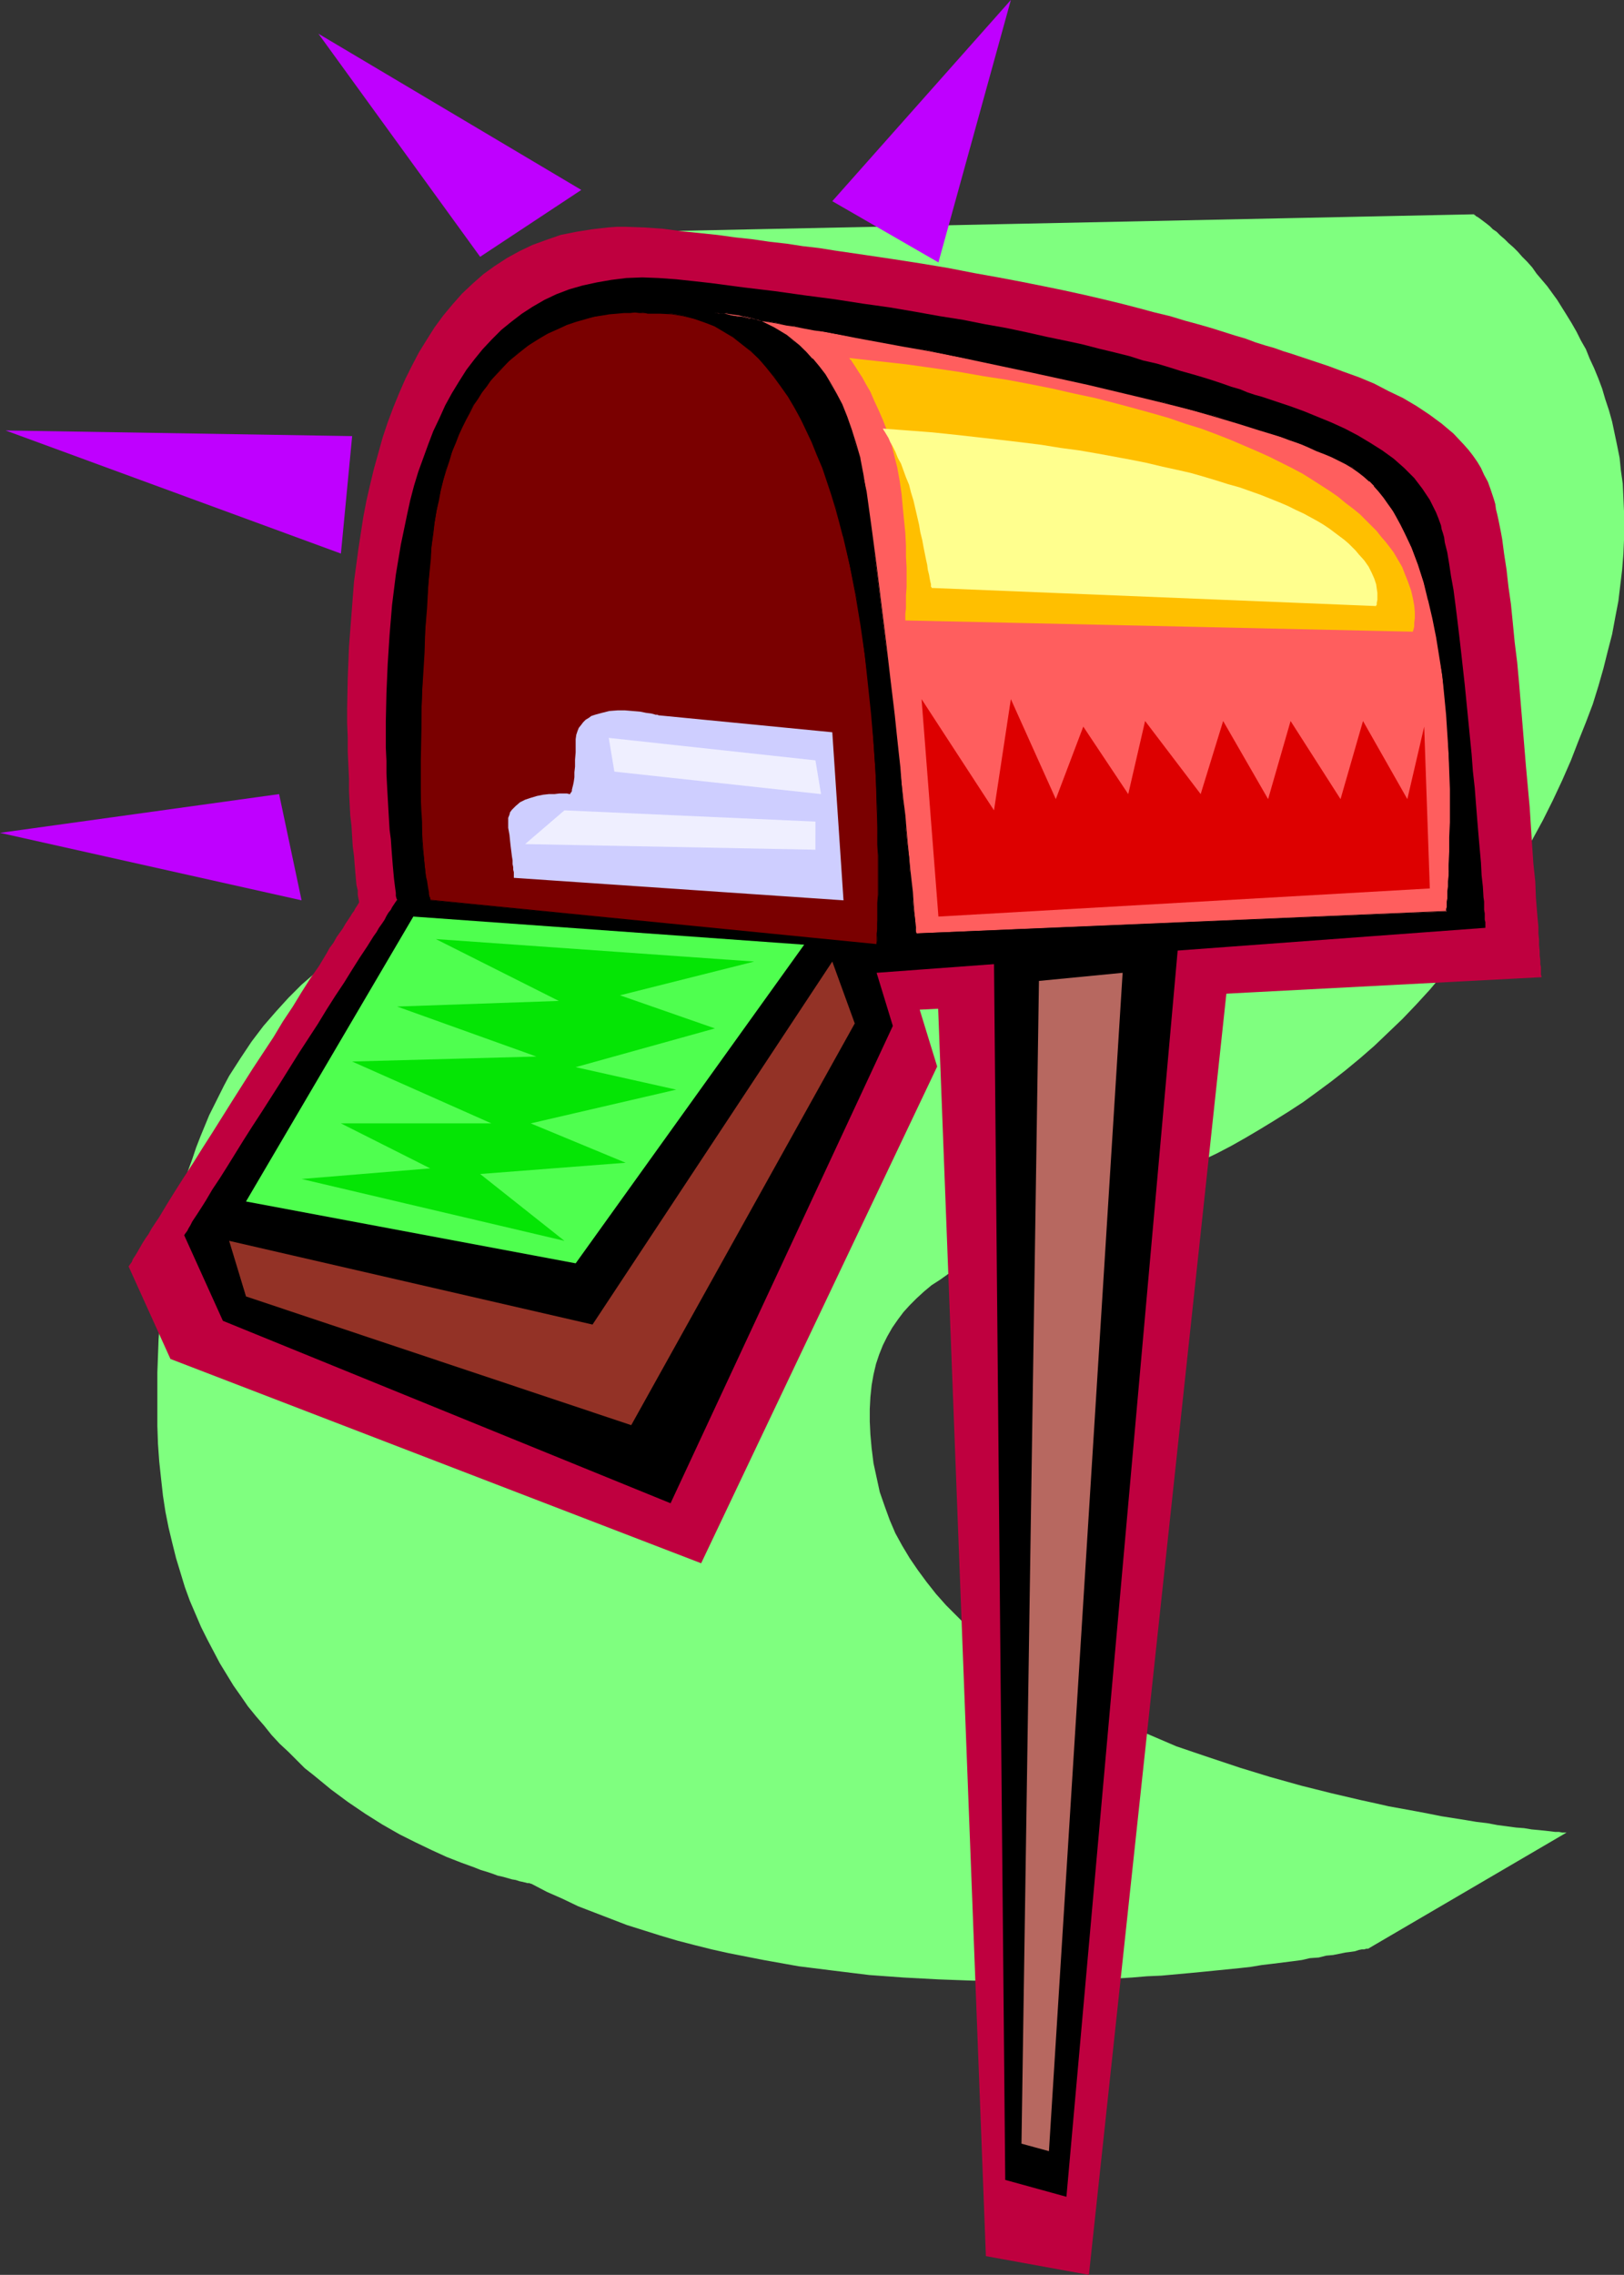
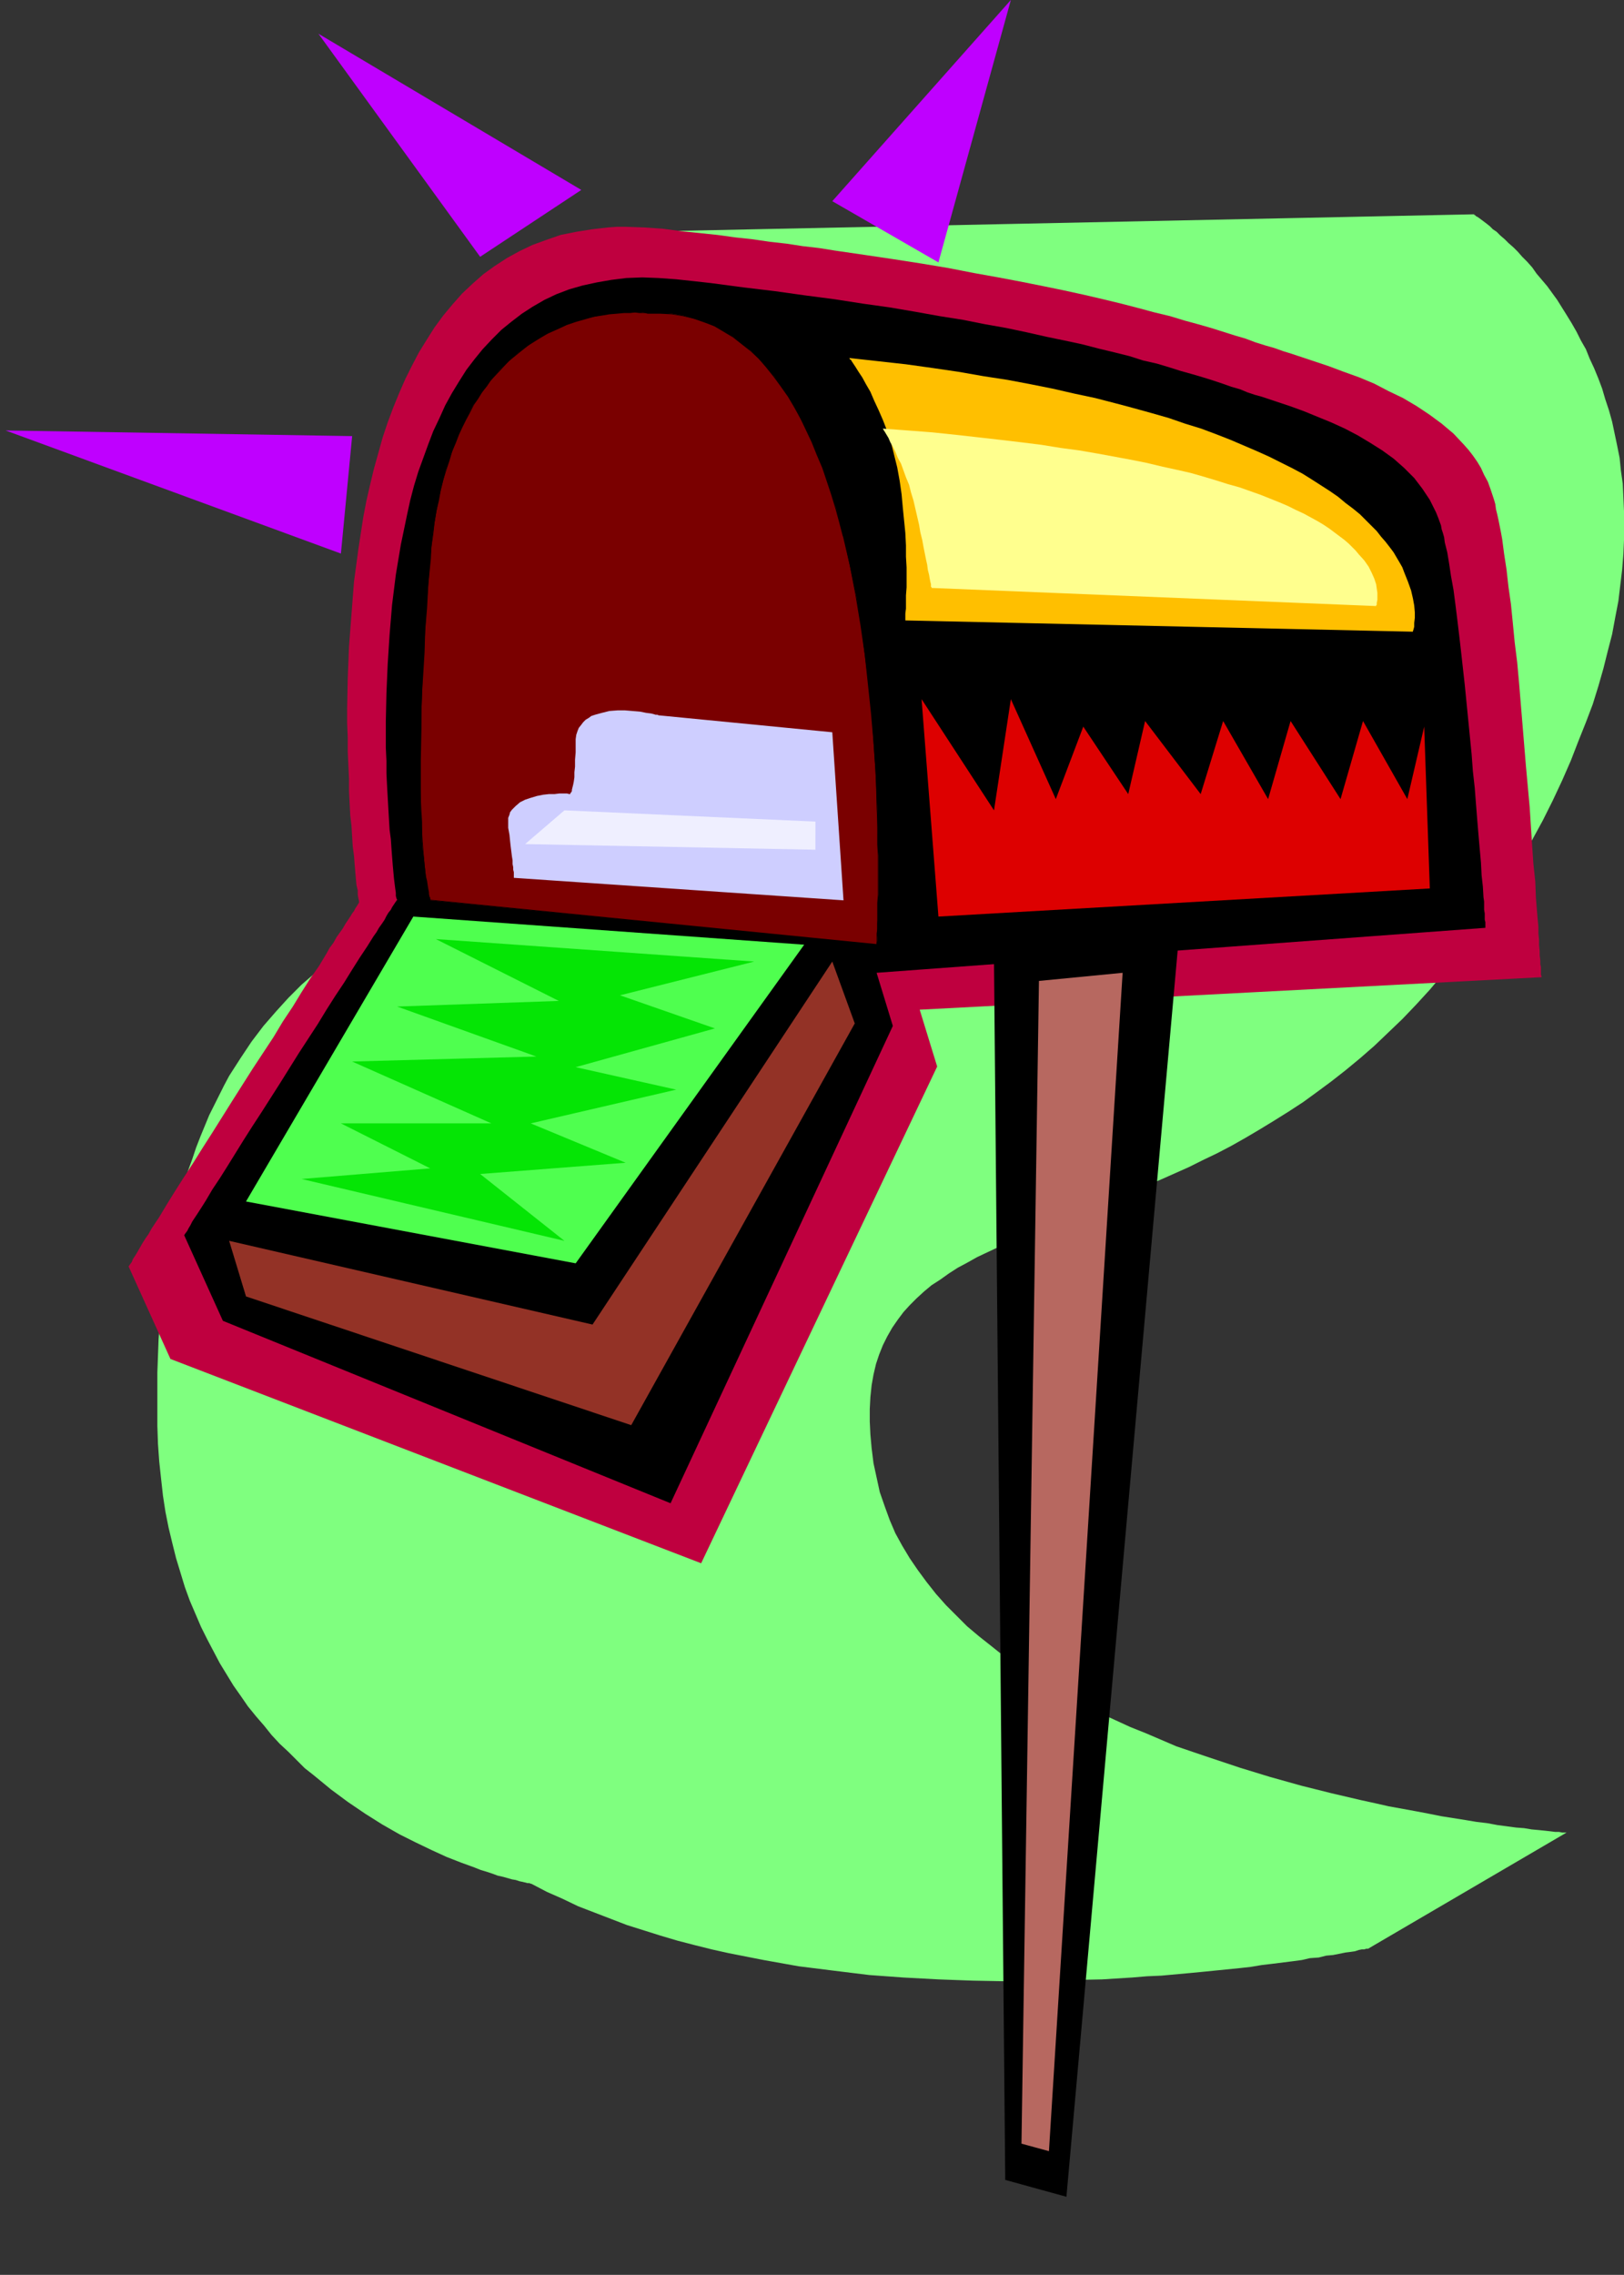
<svg xmlns="http://www.w3.org/2000/svg" xmlns:ns1="http://sodipodi.sourceforge.net/DTD/sodipodi-0.dtd" xmlns:ns2="http://www.inkscape.org/namespaces/inkscape" version="1.0" width="111.198mm" height="155.668mm" id="svg23" ns1:docname="Mailbox 11.wmf">
  <rect width="100%" height="100%" fill="#333333" stroke="none" />
  <ns1:namedview id="namedview23" pagecolor="#ffffff" bordercolor="#000000" borderopacity="0.25" ns2:showpageshadow="2" ns2:pageopacity="0.0" ns2:pagecheckerboard="0" ns2:deskcolor="#d1d1d1" ns2:document-units="mm" />
  <defs id="defs1">
    <pattern id="WMFhbasepattern" patternUnits="userSpaceOnUse" width="6" height="6" x="0" y="0" />
  </defs>
  <path style="fill:#7fff7f;fill-opacity:1;fill-rule:evenodd;stroke:none" d="m 137.506,487.197 v 0 h -0.162 l -0.323,-0.162 h -0.485 l -0.646,-0.162 -0.646,-0.162 -0.808,-0.162 -0.969,-0.323 -0.969,-0.162 -1.131,-0.323 -1.131,-0.323 -1.454,-0.323 -1.293,-0.485 -1.454,-0.485 -1.616,-0.485 -1.616,-0.646 -1.777,-0.646 -1.777,-0.646 -3.716,-1.454 -3.878,-1.778 -4.04,-1.939 -4.201,-2.101 -4.524,-2.585 -4.363,-2.747 -4.524,-3.07 -4.363,-3.232 -4.524,-3.717 -2.262,-1.778 -2.101,-2.101 -2.101,-2.101 -2.262,-2.101 -2.101,-2.262 -1.939,-2.424 -2.101,-2.424 -2.101,-2.585 -1.777,-2.585 -1.939,-2.747 -1.777,-2.909 -1.777,-2.909 -1.616,-3.07 -1.616,-3.07 -1.616,-3.232 -1.454,-3.393 -1.454,-3.393 -1.293,-3.555 -1.131,-3.717 -1.131,-3.717 -0.969,-3.878 -0.969,-4.04 -0.808,-4.04 -0.646,-4.201 -0.485,-4.363 -0.485,-4.525 -0.323,-4.525 -0.162,-4.686 v -4.686 -4.686 -4.363 l 0.162,-4.363 0.162,-4.363 0.323,-4.201 0.323,-4.04 0.485,-3.878 0.485,-3.878 0.485,-3.717 0.646,-3.717 0.646,-3.555 0.808,-3.555 0.808,-3.393 0.808,-3.232 0.808,-3.232 0.969,-3.07 1.131,-3.07 0.969,-2.909 1.131,-2.909 1.131,-2.747 1.131,-2.747 1.293,-2.585 1.293,-2.585 1.293,-2.585 1.293,-2.424 2.908,-4.525 2.908,-4.363 3.07,-4.04 3.232,-3.717 3.232,-3.555 3.393,-3.393 3.555,-3.07 3.393,-2.909 3.716,-2.747 3.555,-2.585 3.555,-2.424 3.716,-2.262 3.716,-1.939 3.555,-1.939 3.716,-1.939 3.555,-1.616 3.555,-1.616 3.393,-1.616 3.393,-1.454 3.393,-1.616 3.07,-1.616 3.07,-1.778 2.908,-1.778 2.747,-2.101 2.747,-1.939 2.585,-2.262 2.424,-2.262 2.262,-2.424 2.262,-2.424 1.939,-2.747 1.939,-2.585 1.939,-2.909 1.616,-2.747 1.616,-3.07 1.454,-3.07 1.293,-3.07 1.293,-3.232 1.131,-3.393 0.969,-3.393 0.808,-3.393 0.808,-3.717 0.646,-3.555 0.485,-3.717 0.323,-3.717 0.323,-3.878 0.162,-3.878 0.162,-4.04 -0.162,-4.04 v -4.201 l -0.323,-4.04 -0.485,-4.363 -0.485,-4.201 -0.485,-4.04 -0.646,-3.878 -0.646,-3.878 -0.646,-3.717 -0.808,-3.555 -0.808,-3.393 -0.808,-3.232 -0.808,-3.232 -0.969,-3.07 -0.808,-2.909 -0.969,-2.747 -0.969,-2.747 -0.808,-2.424 -0.969,-2.424 -0.969,-2.262 -0.808,-2.101 -0.808,-1.939 -0.969,-1.939 -0.808,-1.616 -0.808,-1.616 -0.646,-1.454 -0.646,-1.293 -0.646,-1.131 -0.646,-1.131 -0.646,-0.808 -0.323,-0.808 -0.485,-0.646 -0.323,-0.485 -0.162,-0.323 -0.162,-0.323 v 0 l 233.162,-4.848 v 0.162 h 0.162 l 0.323,0.323 0.323,0.162 0.485,0.323 0.646,0.485 0.646,0.485 0.646,0.485 0.808,0.646 0.808,0.808 0.969,0.646 0.969,0.97 1.131,0.97 0.969,0.97 1.293,1.131 1.131,1.131 1.131,1.293 1.293,1.293 1.293,1.454 1.131,1.616 2.747,3.232 2.585,3.555 2.424,3.878 1.293,2.101 1.293,2.262 1.131,2.262 1.293,2.262 0.969,2.424 1.131,2.424 1.131,2.747 0.969,2.585 0.808,2.747 0.969,2.909 0.808,2.909 0.646,3.07 0.646,3.07 0.646,3.232 0.323,3.232 0.485,3.393 0.162,3.555 0.162,3.555 v 3.555 3.878 l -0.162,3.717 -0.323,4.04 -0.485,4.04 -0.485,4.04 -0.808,4.201 -0.808,4.363 -1.131,4.363 -1.131,4.525 -1.293,4.525 -1.454,4.686 -1.777,4.686 -1.939,4.848 -1.939,5.009 -2.262,5.171 -2.424,5.171 -2.585,5.171 -2.908,5.332 -2.908,5.494 -3.232,5.333 -3.232,5.171 -3.393,4.848 -3.232,4.686 -3.393,4.525 -3.555,4.363 -3.393,4.04 -3.555,3.878 -3.555,3.717 -3.716,3.555 -3.555,3.393 -3.716,3.232 -3.716,3.07 -3.716,2.909 -3.716,2.747 -3.555,2.585 -3.716,2.424 -3.878,2.424 -3.716,2.262 -3.555,2.101 -3.716,2.101 -3.716,1.939 -3.716,1.778 -3.555,1.778 -7.271,3.232 -7.11,3.07 -6.786,2.747 -6.786,2.747 -6.463,2.585 -6.14,2.424 -5.979,2.585 -5.494,2.585 -2.747,1.293 -2.585,1.454 -2.424,1.293 -2.262,1.454 -2.262,1.616 -2.262,1.454 -1.939,1.616 -1.939,1.778 -1.777,1.778 -1.616,1.778 -1.454,1.939 -1.454,2.101 -1.293,2.262 -1.131,2.262 -0.969,2.424 -0.808,2.424 -0.646,2.747 -0.485,2.747 -0.323,3.07 -0.162,3.07 v 3.232 l 0.162,3.393 0.323,3.555 0.485,3.878 0.808,3.717 0.808,3.717 1.293,3.717 1.293,3.555 1.454,3.393 1.777,3.232 1.939,3.232 2.101,3.07 2.262,3.07 2.424,3.07 2.585,2.909 2.747,2.747 2.747,2.747 3.07,2.585 3.07,2.424 3.232,2.585 3.232,2.262 3.555,2.262 3.393,2.262 3.716,2.101 3.555,2.101 3.716,1.939 3.878,1.939 3.878,1.778 3.878,1.778 4.04,1.616 7.918,3.393 8.079,2.747 8.241,2.747 7.918,2.424 8.079,2.262 7.756,1.939 7.594,1.778 3.716,0.808 3.555,0.808 3.555,0.646 3.555,0.646 3.393,0.646 3.232,0.646 3.07,0.485 3.07,0.485 2.908,0.485 2.747,0.323 2.585,0.485 2.424,0.323 2.424,0.323 2.101,0.162 1.939,0.323 1.777,0.162 1.616,0.162 1.454,0.162 1.293,0.162 h 0.969 l 0.808,0.162 h 0.646 0.323 0.162 l -51.383,30.056 h -0.162 -0.323 l -0.485,0.162 h -0.646 l -0.808,0.162 -0.969,0.323 -1.131,0.162 -1.293,0.162 -1.616,0.323 -1.616,0.323 -1.777,0.162 -1.939,0.485 -2.262,0.162 -2.101,0.485 -2.424,0.323 -2.585,0.323 -2.585,0.323 -2.747,0.323 -2.908,0.485 -2.908,0.323 -3.232,0.323 -3.232,0.323 -3.232,0.323 -3.393,0.323 -3.555,0.323 -3.555,0.323 -3.716,0.162 -3.878,0.323 -7.756,0.485 -8.079,0.162 -8.241,0.323 h -8.564 l -8.564,-0.162 -8.887,-0.323 -9.049,-0.485 -8.887,-0.646 -9.21,-1.131 -9.049,-1.131 -9.049,-1.616 -9.049,-1.778 -4.363,-0.97 -4.524,-1.131 -4.363,-1.131 -4.363,-1.293 -8.725,-2.747 -4.201,-1.616 -4.201,-1.616 -4.201,-1.616 -4.04,-1.939 -4.04,-1.778 z" id="path1" />
-   <path style="fill:#bf003f;fill-opacity:1;fill-rule:evenodd;stroke:none" d="m 241.565,228.975 13.573,354.531 26.661,4.848 39.103,-364.226 z" id="path2" />
  <path style="fill:#bf003f;fill-opacity:1;fill-rule:evenodd;stroke:none" d="m 92.909,233.499 v -0.162 -0.323 l -0.162,-0.646 -0.162,-0.97 v -1.131 l -0.323,-1.293 -0.162,-1.616 -0.162,-1.939 -0.162,-1.939 -0.162,-2.101 -0.323,-2.424 -0.162,-2.585 -0.162,-2.747 -0.323,-2.747 -0.162,-3.07 -0.162,-3.232 v -3.232 l -0.162,-3.393 -0.162,-3.555 v -3.717 l -0.162,-3.717 v -3.717 l 0.162,-7.918 0.323,-8.08 0.646,-8.403 0.646,-8.403 1.131,-8.403 0.646,-4.201 0.646,-4.201 0.808,-4.201 0.969,-4.201 0.969,-4.04 1.131,-4.04 1.131,-4.04 1.293,-3.878 1.454,-3.878 1.454,-3.555 1.616,-3.717 1.777,-3.555 1.777,-3.393 2.101,-3.393 1.939,-3.07 2.262,-3.07 2.424,-2.909 2.424,-2.747 2.747,-2.585 2.747,-2.424 2.908,-2.101 3.232,-2.101 3.232,-1.778 3.393,-1.616 3.555,-1.293 3.716,-1.293 4.04,-0.808 4.04,-0.646 4.201,-0.485 2.262,-0.162 h 2.262 l 4.686,0.162 2.424,0.162 2.424,0.162 4.847,0.646 4.686,0.485 4.686,0.485 4.686,0.646 4.524,0.485 4.363,0.646 4.363,0.485 4.201,0.646 4.201,0.485 4.04,0.646 7.756,1.131 7.594,1.131 7.271,1.131 6.786,1.131 6.625,1.293 6.302,1.131 5.979,1.131 5.655,1.131 5.494,1.131 5.171,1.131 4.847,1.131 4.686,1.131 4.363,1.131 4.201,1.131 4.04,0.97 3.716,1.131 3.555,0.97 3.393,0.97 3.07,0.97 3.07,0.97 2.747,0.808 2.585,0.97 2.585,0.808 1.131,0.323 1.131,0.323 2.262,0.808 2.101,0.646 1.939,0.646 3.878,1.293 3.878,1.293 3.878,1.454 4.04,1.454 3.878,1.616 3.716,1.939 3.716,1.778 3.555,2.101 3.393,2.262 3.07,2.262 3.07,2.585 2.585,2.747 1.293,1.454 1.131,1.454 1.131,1.616 0.969,1.616 0.808,1.778 0.969,1.778 0.646,1.778 0.646,1.939 0.323,0.97 0.323,1.131 0.162,1.293 0.323,1.293 0.323,1.454 0.323,1.616 0.323,1.616 0.323,1.778 0.485,3.717 0.646,4.201 0.485,4.363 0.646,4.525 0.485,4.848 0.485,5.009 0.646,5.171 0.485,5.332 1.777,21.492 0.485,5.333 0.485,5.332 0.323,5.009 0.323,5.009 0.323,4.686 0.485,4.525 0.162,4.201 0.323,4.04 0.162,1.778 0.162,1.778 v 1.616 l 0.162,1.616 v 1.454 l 0.162,1.454 v 1.131 l 0.162,1.293 v 0.97 l 0.162,0.808 v 0.808 0.646 0.485 l 0.162,0.485 v 0.162 l -160.935,8.403 4.524,14.705 -61.078,128.465 -137.344,-52.84 -10.826,-23.915 0.323,-0.485 0.485,-0.646 0.323,-0.808 0.646,-0.97 0.485,-0.808 0.646,-1.131 0.646,-1.131 0.808,-1.293 0.808,-1.131 0.808,-1.454 1.939,-2.909 1.939,-3.232 2.101,-3.393 2.262,-3.555 2.424,-3.717 2.424,-3.878 2.585,-4.04 5.171,-8.241 5.332,-8.403 5.332,-8.08 2.424,-4.04 2.585,-3.878 2.262,-3.717 2.262,-3.555 2.262,-3.232 1.939,-3.232 0.808,-1.454 0.969,-1.293 0.808,-1.454 0.808,-1.131 0.808,-1.131 0.646,-1.131 0.646,-0.97 0.646,-0.97 0.485,-0.808 0.485,-0.646 0.323,-0.646 0.323,-0.485 0.323,-0.485 0.162,-0.323 z" id="path3" />
  <path style="fill:#000000;fill-opacity:1;fill-rule:evenodd;stroke:none" d="m 102.766,232.853 v -0.162 l -0.162,-0.323 -0.162,-0.646 v -0.808 l -0.162,-1.131 -0.162,-1.293 -0.162,-1.293 -0.162,-1.778 -0.162,-1.778 -0.162,-2.101 -0.162,-2.101 -0.162,-2.424 -0.323,-2.424 -0.162,-2.747 -0.162,-2.747 -0.162,-2.909 -0.162,-2.909 -0.162,-3.232 v -3.232 l -0.162,-3.393 v -6.948 l 0.162,-7.272 0.323,-7.433 0.485,-7.595 0.646,-7.756 0.969,-7.756 1.293,-7.756 0.808,-3.878 0.808,-3.878 0.808,-3.717 0.969,-3.717 1.131,-3.717 1.293,-3.555 1.293,-3.555 1.293,-3.393 1.616,-3.393 1.454,-3.232 1.777,-3.232 1.777,-2.909 1.939,-3.07 2.101,-2.747 2.101,-2.585 2.424,-2.585 2.424,-2.424 2.585,-2.101 2.747,-2.101 2.747,-1.778 3.07,-1.778 3.07,-1.454 3.393,-1.293 3.393,-0.97 3.716,-0.808 3.716,-0.646 3.878,-0.485 4.201,-0.162 4.201,0.162 4.524,0.323 4.524,0.485 4.363,0.485 8.564,1.131 8.079,0.97 8.079,1.131 7.433,0.97 7.271,1.131 6.948,0.97 6.625,1.131 6.302,1.131 6.14,0.97 5.655,1.131 5.494,0.97 5.332,1.131 5.009,1.131 4.686,0.97 4.524,0.97 4.363,1.131 4.04,0.97 3.878,0.97 3.555,1.131 3.555,0.808 3.232,0.97 3.07,0.97 2.908,0.808 2.747,0.808 2.585,0.808 2.424,0.808 2.262,0.808 2.262,0.646 1.939,0.808 1.939,0.646 1.777,0.485 7.271,2.424 3.555,1.293 3.555,1.454 3.555,1.454 3.555,1.616 3.393,1.778 3.232,1.939 3.07,1.939 2.908,2.101 2.747,2.424 2.585,2.585 2.101,2.747 0.969,1.454 0.969,1.454 0.808,1.616 0.808,1.616 0.646,1.616 0.646,1.778 0.162,0.97 0.323,0.97 0.323,1.131 0.162,1.293 0.646,2.585 0.485,2.909 0.485,3.232 0.646,3.555 0.485,3.717 0.485,3.878 0.485,4.04 0.485,4.201 0.485,4.363 0.485,4.363 1.777,17.937 0.323,4.363 0.485,4.363 0.323,4.201 0.323,4.04 0.323,3.878 0.323,3.717 0.323,3.555 0.162,3.232 0.323,2.909 0.162,2.747 0.162,1.131 v 1.131 0.97 l 0.162,0.97 v 0.808 0.808 l 0.162,0.646 v 0.485 0.485 0.323 0.162 l -157.542,11.635 4.201,13.735 -57.523,123.456 -115.854,-47.185 -10.018,-22.138 0.323,-0.485 0.485,-0.646 0.323,-0.646 0.485,-0.808 0.485,-0.97 0.646,-0.97 0.646,-0.97 1.454,-2.262 0.808,-1.293 1.616,-2.747 1.939,-2.909 1.939,-3.07 2.101,-3.393 2.101,-3.393 2.262,-3.555 2.424,-3.717 4.847,-7.595 4.847,-7.756 4.847,-7.433 2.262,-3.717 2.262,-3.555 2.262,-3.393 2.101,-3.393 1.939,-3.07 1.939,-2.909 1.616,-2.585 0.808,-1.131 0.646,-1.131 0.808,-1.131 0.646,-0.97 0.485,-0.97 0.485,-0.808 0.646,-0.808 0.323,-0.646 0.323,-0.485 0.323,-0.485 0.323,-0.485 0.162,-0.162 v -0.162 z" id="path4" />
-   <path style="fill:#ff5e5e;fill-opacity:1;fill-rule:evenodd;stroke:none" d="m 185.011,80.957 h 0.485 0.485 0.485 0.646 0.969 l 0.969,0.162 1.131,0.162 1.293,0.162 1.131,0.323 1.454,0.323 1.454,0.485 1.616,0.646 1.454,0.646 1.616,0.808 1.616,0.97 1.777,1.131 1.616,1.293 1.616,1.293 1.777,1.616 1.616,1.778 1.616,1.939 1.616,2.101 1.454,2.424 1.454,2.585 1.454,2.909 1.293,3.07 1.293,3.393 0.969,3.555 1.131,3.878 0.808,4.201 0.485,2.101 0.323,2.262 1.293,9.372 1.293,9.695 2.424,19.553 1.131,9.695 1.131,9.372 0.485,4.686 0.485,4.525 0.485,4.363 0.485,4.363 0.323,4.201 0.485,3.878 0.323,3.878 0.323,3.555 0.485,3.393 0.162,3.232 0.323,2.909 0.323,2.747 0.162,2.424 0.162,2.101 0.323,1.939 0.162,1.454 v 1.293 0.485 l 0.162,0.485 v 0.323 0.162 0.162 l 137.344,-5.656 v -0.323 -0.323 l 0.162,-0.485 v -0.646 -0.808 -0.808 l 0.162,-0.97 v -0.97 -1.131 l 0.162,-1.293 v -1.454 l 0.162,-1.454 v -1.454 l 0.162,-3.393 v -3.717 l 0.162,-3.878 v -8.564 l -0.162,-4.686 -0.323,-4.686 -0.162,-4.848 -0.323,-5.009 -0.485,-5.009 -0.646,-5.009 -0.646,-5.009 -0.808,-5.009 -0.969,-4.848 -1.131,-4.848 -1.293,-4.686 -1.454,-4.525 -1.616,-4.201 -1.777,-4.04 -0.969,-1.939 -0.969,-1.778 -1.131,-1.778 -1.131,-1.778 -1.131,-1.616 -1.293,-1.616 -1.293,-1.454 -1.293,-1.293 -1.454,-1.293 -1.454,-1.131 -1.454,-1.131 -1.616,-0.808 -1.777,-0.97 -1.777,-0.808 -1.939,-0.97 -2.101,-0.808 -2.101,-0.97 -2.424,-0.808 -2.424,-0.97 -2.424,-0.808 -5.332,-1.778 -5.655,-1.778 -5.979,-1.778 -6.302,-1.616 -6.463,-1.778 -6.625,-1.616 -6.786,-1.616 -6.786,-1.616 -14.058,-3.07 -13.734,-2.909 -6.786,-1.293 -6.625,-1.454 -6.463,-1.131 -6.302,-1.131 -5.979,-1.131 -5.655,-0.97 -2.585,-0.485 -2.585,-0.485 -2.585,-0.485 -2.424,-0.485 -2.262,-0.323 -2.262,-0.485 -1.939,-0.323 -2.101,-0.323 -1.777,-0.323 -1.777,-0.162 -1.454,-0.323 -1.454,-0.162 -1.293,-0.323 -1.131,-0.162 -0.969,-0.162 -0.808,-0.162 h -0.485 l -0.485,-0.162 h -0.323 z" id="path5" />
-   <path style="fill:#000000;fill-opacity:1;fill-rule:evenodd;stroke:none" d="m 185.011,80.796 v 0.323 h 0.485 l 0.485,-0.162 0.485,0.162 h 0.646 0.969 l 0.969,0.162 1.131,0.162 1.293,0.162 h -0.162 l 1.293,0.323 v 0 l 1.454,0.323 v 0 l 1.454,0.485 1.454,0.646 1.616,0.646 1.616,0.808 1.616,0.97 1.616,0.97 1.777,1.293 1.616,1.454 v 0 l 1.777,1.616 1.616,1.616 h -0.162 l 1.616,2.101 1.616,2.101 1.616,2.262 1.454,2.747 1.293,2.747 1.293,3.07 1.293,3.393 1.131,3.555 0.969,3.878 v 0 l 0.808,4.201 0.485,2.101 0.323,2.262 1.293,9.372 1.454,9.695 2.424,19.553 0.969,9.695 1.131,9.372 0.485,4.686 0.485,4.525 0.485,4.363 0.485,4.363 0.485,4.201 0.323,3.878 0.485,3.878 0.323,3.555 0.323,3.393 0.323,3.232 0.162,2.909 0.323,2.747 0.323,2.424 0.162,2.101 0.162,1.939 0.162,1.454 v 1.293 l 0.162,0.485 v 0.485 0.323 l 0.162,0.485 137.344,-5.817 0.162,-0.646 v -0.485 -0.646 l 0.162,-0.808 v -0.808 -0.97 l 0.162,-0.97 v -1.131 l 0.162,-1.293 v -1.454 -1.454 l 0.162,-1.454 0.162,-3.393 v -3.717 -3.878 -8.564 -4.686 l -0.323,-4.686 -0.162,-4.848 -0.323,-5.009 -0.485,-5.009 -0.646,-5.009 -0.646,-5.009 -0.808,-5.009 -0.969,-4.848 -1.131,-4.848 v 0 l -1.293,-4.686 -1.454,-4.525 -1.616,-4.201 -1.777,-4.04 -0.969,-1.939 -1.131,-1.939 -0.969,-1.778 -1.131,-1.778 -1.131,-1.616 -1.293,-1.454 -1.293,-1.454 v 0 l -1.454,-1.293 v -0.162 l -1.454,-1.293 -1.454,-1.131 -1.454,-0.97 -1.616,-0.97 -1.616,-0.808 -1.939,-0.97 -1.939,-0.97 -2.101,-0.808 -2.101,-0.97 -2.262,-0.808 -2.424,-0.808 -2.585,-0.97 -5.332,-1.778 -5.655,-1.778 -5.979,-1.616 -6.14,-1.778 -6.463,-1.616 h -0.162 l -6.625,-1.778 -6.786,-1.616 -6.786,-1.616 -14.058,-3.07 -13.734,-2.909 -6.786,-1.293 -6.625,-1.293 -6.463,-1.293 -12.28,-2.262 -5.655,-0.97 -2.585,-0.485 -2.585,-0.485 -2.585,-0.485 -2.424,-0.323 -2.262,-0.485 -2.262,-0.323 -1.939,-0.323 -2.101,-0.485 -1.777,-0.162 -1.777,-0.323 -1.454,-0.323 -1.454,-0.162 -1.293,-0.162 -1.131,-0.323 -0.969,-0.162 h -0.808 l -0.485,-0.162 h -0.485 l -0.323,-0.162 h -0.162 v 0.323 h 0.162 0.323 0.485 l 0.485,0.162 0.808,0.162 0.969,0.162 1.131,0.162 1.293,0.162 1.454,0.323 1.454,0.162 1.777,0.323 1.777,0.323 2.101,0.323 1.939,0.323 2.262,0.485 2.262,0.323 2.424,0.485 2.585,0.485 2.585,0.323 2.585,0.485 5.655,1.131 12.28,2.262 6.463,1.131 6.625,1.293 6.786,1.454 13.734,2.909 14.058,3.07 6.786,1.616 6.786,1.616 6.625,1.616 v 0 l 6.463,1.616 6.14,1.778 5.979,1.778 5.655,1.778 5.332,1.616 2.585,0.97 2.424,0.808 2.262,0.97 2.101,0.97 2.101,0.808 1.939,0.808 1.939,0.97 1.616,0.808 1.616,0.97 1.616,1.131 1.454,1.131 1.454,1.293 v -0.162 l 1.293,1.293 h -0.162 l 1.293,1.454 1.293,1.616 1.131,1.616 1.293,1.778 0.969,1.778 0.969,1.778 0.97,1.939 1.939,4.04 1.616,4.363 1.454,4.525 1.131,4.686 v -0.162 l 1.131,4.848 0.969,4.848 0.808,5.009 0.808,5.009 0.485,5.009 0.485,5.009 0.323,5.009 0.323,4.848 0.162,4.686 0.162,4.686 v 8.564 l -0.162,3.878 v 3.717 l -0.162,3.393 v 1.454 1.454 l -0.162,1.454 v 1.293 l -0.162,1.131 v 0.97 0.97 l -0.162,0.808 v 0.808 0.646 l -0.162,0.485 v 0.323 0.323 l 0.162,-0.162 -137.344,5.817 h 0.162 v -0.162 l -0.162,-0.162 v -0.323 -0.485 -0.485 l -0.162,-1.293 -0.162,-1.454 -0.162,-1.939 -0.162,-2.101 -0.162,-2.424 -0.323,-2.747 -0.323,-2.909 -0.323,-3.232 -0.323,-3.393 -0.323,-3.555 -0.323,-3.878 -0.485,-3.878 -0.485,-4.201 -0.323,-4.363 -0.485,-4.363 -0.485,-4.525 -0.485,-4.686 -1.131,-9.372 -1.131,-9.695 -2.424,-19.553 -1.293,-9.695 -1.293,-9.372 -0.485,-2.262 -0.323,-2.101 -0.808,-4.201 v -0.162 l -1.131,-3.878 -1.131,-3.555 -1.131,-3.232 -1.293,-3.232 -1.454,-2.747 -1.454,-2.585 -1.454,-2.424 -1.616,-2.101 -1.616,-1.939 h -0.162 l -1.616,-1.778 -1.616,-1.616 v 0 l -1.777,-1.454 -1.616,-1.293 -1.616,-0.97 -1.616,-0.97 -1.616,-0.808 -1.616,-0.808 -1.616,-0.485 -1.454,-0.485 v 0 l -1.454,-0.323 h 0.162 l -1.293,-0.485 v 0 l -1.293,-0.162 -1.131,-0.162 h -0.969 l -0.969,-0.162 h -0.646 -0.485 -0.485 -0.485 v 0.323 z" id="path6" />
  <path style="fill:#7a0000;fill-opacity:1;fill-rule:evenodd;stroke:none" d="m 167.722,80.957 h -0.162 -0.485 l -0.646,-0.162 h -0.969 -1.131 -1.293 -1.616 l -1.777,0.162 -1.939,0.162 -1.939,0.323 -2.101,0.485 -2.262,0.485 -2.424,0.646 -2.424,0.97 -2.424,0.97 -2.424,1.293 -2.585,1.293 -2.424,1.778 -2.585,1.778 -2.424,2.262 -2.424,2.262 -2.262,2.747 -1.131,1.454 -1.131,1.616 -1.131,1.616 -1.131,1.616 -0.969,1.778 -0.969,1.939 -0.969,1.939 -0.97,2.101 -0.808,2.101 -0.808,2.262 -0.808,2.262 -0.808,2.424 -0.646,2.585 -0.646,2.585 -0.646,2.747 -0.485,2.747 -0.485,2.909 -0.485,3.07 -0.323,3.232 -0.323,3.232 -0.485,6.464 -0.485,6.14 -0.323,5.817 -0.323,5.656 -0.323,5.332 -0.162,5.009 -0.162,4.686 -0.162,4.525 v 4.201 l -0.162,4.04 v 7.11 l 0.162,3.232 v 3.07 l 0.162,2.747 0.162,2.585 v 2.424 l 0.162,2.101 0.323,2.101 0.162,1.778 0.162,1.454 0.162,1.454 0.162,1.293 0.162,1.131 0.162,0.97 0.162,0.808 0.162,0.646 v 0.485 l 0.162,0.485 0.162,0.162 v 0.162 0.162 l 115.531,11.473 V 243.841 l 0.162,-0.485 v -0.808 -1.131 -1.131 -1.454 l 0.162,-1.616 v -1.778 -1.939 l 0.162,-2.101 v -10.18 l -0.162,-2.747 v -3.07 l -0.162,-3.07 v -3.232 l -0.162,-3.232 -0.162,-3.393 -0.162,-3.393 -0.485,-7.11 -0.485,-7.433 -0.808,-7.595 -0.969,-7.595 -0.969,-7.756 -1.293,-7.756 -1.616,-7.595 -1.616,-7.595 -0.969,-3.555 -0.969,-3.717 -1.131,-3.555 -1.131,-3.393 -1.293,-3.555 -1.293,-3.232 -1.293,-3.232 -1.454,-3.232 -1.616,-2.909 -1.454,-2.909 -1.777,-2.909 -1.777,-2.585 -1.777,-2.585 -1.939,-2.262 -2.101,-2.262 -2.101,-2.101 -2.262,-1.778 -2.262,-1.778 -2.424,-1.454 -2.424,-1.293 -2.585,-1.131 -2.747,-0.808 -2.747,-0.808 -2.908,-0.485 -3.07,-0.162 z" id="path7" />
  <path style="fill:#000000;fill-opacity:1;fill-rule:evenodd;stroke:none" d="m 167.56,80.796 h -0.485 -0.646 l -0.969,-0.162 h -1.131 -1.293 -1.616 l -1.777,0.162 -1.939,0.162 -1.939,0.323 -2.101,0.485 -2.262,0.485 h -0.162 l -2.262,0.646 -2.424,0.97 -2.424,0.97 -2.424,1.293 -2.585,1.293 -2.585,1.778 -2.424,1.939 -2.424,2.101 v 0 l -2.424,2.424 v 0 l -2.424,2.747 -1.131,1.454 -1.131,1.454 -1.131,1.616 -0.969,1.778 -0.969,1.778 -1.131,1.778 -0.969,2.101 -0.808,1.939 -0.969,2.262 -0.808,2.101 -0.808,2.424 -0.646,2.424 -0.808,2.424 v 0.162 l -0.646,2.585 -0.646,2.747 -0.485,2.747 -0.485,2.909 -0.323,3.07 -0.485,3.232 -0.323,3.232 -0.485,6.464 -0.485,6.14 -0.323,5.817 -0.323,5.656 -0.323,5.332 -0.162,5.009 -0.162,4.686 -0.162,4.525 -0.162,8.241 v 7.11 l 0.162,3.232 0.162,3.07 v 2.747 l 0.162,2.585 0.162,2.424 0.162,2.101 0.162,2.101 0.162,1.778 0.162,1.454 0.162,1.454 0.162,1.293 0.162,1.131 0.162,0.97 0.162,0.808 0.162,0.646 0.162,0.485 v 0.162 0.323 0 l 0.162,0.162 v 0.162 0.162 -0.162 l 0.162,0.162 115.693,11.635 v -0.646 -0.485 -0.808 l 0.162,-1.131 v -1.131 -1.454 l 0.162,-1.616 v -1.778 -1.939 -2.101 -10.18 -2.747 l -0.162,-6.14 -0.162,-3.232 -0.162,-6.625 -0.162,-3.393 -0.485,-7.11 -0.485,-7.433 -0.808,-7.595 -0.969,-7.595 -0.969,-7.756 -1.454,-7.756 -1.454,-7.595 -1.616,-7.595 v 0 l -0.969,-3.717 -1.131,-3.555 -0.969,-3.555 -1.131,-3.555 -1.293,-3.393 -1.293,-3.393 -1.293,-3.232 -1.454,-3.07 -1.616,-3.07 -1.616,-2.909 -1.616,-2.747 -1.777,-2.585 -1.939,-2.585 -1.777,-2.424 h -0.162 l -1.939,-2.101 -2.262,-2.101 v 0 l -2.101,-1.939 -2.424,-1.616 -2.262,-1.616 -2.585,-1.293 -2.585,-1.131 -2.747,-0.808 v 0 l -2.747,-0.646 -2.908,-0.485 -3.07,-0.323 h -3.232 v 0.323 h 3.232 l 3.07,0.162 2.908,0.485 2.747,0.646 v 0 l 2.747,0.97 2.585,0.97 2.424,1.454 2.424,1.454 2.262,1.778 2.262,1.778 v 0 l 2.101,1.939 1.939,2.262 v 0 l 1.939,2.424 1.777,2.424 1.939,2.747 1.616,2.747 1.616,2.909 1.454,3.07 1.454,3.07 1.293,3.232 1.454,3.393 1.131,3.393 1.131,3.393 1.131,3.717 0.969,3.555 0.969,3.717 v -0.162 l 1.777,7.595 1.454,7.595 1.293,7.756 1.131,7.756 0.808,7.595 0.808,7.595 0.646,7.433 0.485,7.11 0.162,3.393 0.162,6.625 0.162,3.232 v 6.14 l 0.162,2.747 v 10.18 l -0.162,2.101 v 1.939 1.778 1.616 1.454 l -0.162,1.131 v 1.131 0.808 0.485 0.485 -0.162 l -115.531,-11.473 0.162,0.162 v -0.162 l -0.162,-0.162 v 0 -0.162 -0.162 l -0.162,-0.323 v 0 l -0.162,-0.485 v -0.646 l -0.162,-0.808 -0.162,-0.97 -0.162,-1.131 -0.323,-1.293 -0.162,-1.454 -0.162,-1.454 -0.162,-1.778 -0.162,-2.101 -0.162,-2.101 -0.162,-2.424 v -2.585 l -0.162,-2.747 -0.162,-3.07 v -3.232 -7.11 l 0.162,-8.241 v -4.525 l 0.162,-4.686 0.323,-5.009 0.323,-5.332 0.162,-5.656 0.485,-5.817 0.323,-6.14 0.646,-6.464 0.162,-3.232 0.485,-3.232 0.323,-3.07 0.485,-2.909 0.646,-2.747 0.485,-2.747 0.646,-2.585 v 0 l 0.808,-2.585 0.808,-2.424 0.646,-2.262 0.969,-2.262 0.808,-2.101 0.969,-2.101 0.969,-1.939 0.969,-1.778 0.969,-1.939 1.131,-1.616 0.969,-1.616 1.293,-1.616 0.969,-1.454 2.424,-2.585 v 0 l 2.262,-2.424 v 0 l 2.585,-2.101 2.424,-1.939 2.585,-1.616 2.424,-1.454 2.585,-1.131 2.424,-1.131 2.424,-0.808 2.262,-0.646 v 0 l 2.262,-0.646 2.101,-0.323 1.939,-0.323 1.939,-0.162 1.777,-0.162 h 1.616 l 1.293,-0.162 1.131,0.162 h 0.969 0.646 l 0.485,0.162 z" id="path8" />
  <path style="fill:#933226;fill-opacity:1;fill-rule:evenodd;stroke:none" d="m 215.388,248.689 -62.047,93.884 -94.041,-21.653 4.363,14.382 99.696,33.288 57.846,-103.903 z" id="path9" />
  <path style="fill:#ceceff;fill-opacity:1;fill-rule:evenodd;stroke:none" d="m 215.388,189.385 -44.758,-4.363 v 0 h -0.162 l -0.323,-0.162 h -0.485 l -0.485,-0.162 -0.646,-0.162 -1.293,-0.162 -1.616,-0.323 -1.939,-0.162 -1.939,-0.162 h -1.939 l -2.101,0.162 -1.939,0.485 -1.777,0.485 -0.969,0.323 -0.646,0.485 -0.808,0.485 -0.646,0.646 -0.485,0.646 -0.646,0.808 -0.323,0.808 -0.323,0.97 -0.162,1.131 v 1.131 2.262 l -0.162,1.939 v 1.778 l -0.162,1.454 v 1.293 l -0.162,1.131 -0.162,0.808 -0.162,0.646 -0.162,0.646 v 0.323 l -0.162,0.323 -0.162,0.162 -0.162,0.323 v 0 h -0.162 l -0.646,-0.162 h -1.939 l -1.293,0.162 h -1.454 l -1.454,0.162 -1.616,0.323 -1.616,0.485 -1.454,0.485 -1.293,0.646 -1.131,0.97 -0.969,0.97 -0.485,0.646 -0.162,0.646 -0.323,0.808 v 0.646 0.97 0.97 l 0.323,1.778 0.162,1.616 0.162,1.454 0.162,1.293 0.162,1.293 0.162,0.97 v 0.97 l 0.162,0.808 v 0.646 l 0.162,0.646 v 0.485 0.323 0.646 l 85.315,5.817 z" id="path10" />
-   <path style="fill:#efefff;fill-opacity:1;fill-rule:evenodd;stroke:none" d="m 158.996,199.565 -1.454,-8.726 53.484,5.817 1.454,8.726 z" id="path11" />
  <path style="fill:#efefff;fill-opacity:1;fill-rule:evenodd;stroke:none" d="m 211.026,212.492 -64.956,-2.909 -10.18,8.726 75.135,1.454 z" id="path12" />
  <path style="fill:#4fff4f;fill-opacity:1;fill-rule:evenodd;stroke:none" d="M 208.117,244.326 148.978,326.737 63.663,310.74 106.967,237.054 Z" id="path13" />
  <path style="fill:#dd0000;fill-opacity:1;fill-rule:evenodd;stroke:none" d="m 242.857,237.054 -4.363,-56.234 18.743,28.763 4.363,-28.763 11.634,25.855 7.11,-18.745 11.634,17.452 4.363,-18.906 14.381,18.906 5.817,-18.906 11.634,20.199 5.817,-20.199 12.927,20.199 5.817,-20.199 11.472,20.199 4.363,-18.745 1.454,41.852 z" id="path14" />
  <path style="fill:#ffbf00;fill-opacity:1;fill-rule:evenodd;stroke:none" d="m 219.751,92.592 v 0 l 0.162,0.162 v 0.162 l 0.323,0.162 0.162,0.323 0.323,0.485 0.646,0.97 0.808,1.293 0.969,1.454 0.969,1.778 1.131,1.939 0.969,2.262 1.131,2.424 1.131,2.585 1.131,2.909 0.969,2.909 0.808,3.232 0.808,3.232 0.646,3.555 0.485,3.393 0.323,3.555 0.323,3.232 0.323,3.232 0.162,3.232 v 2.909 l 0.162,2.747 v 5.171 l -0.162,2.101 v 1.939 1.454 l -0.162,1.293 v 0.485 0.808 0.323 0.162 l 131.366,2.909 v -0.162 l 0.162,-0.485 0.162,-0.646 v -0.97 l 0.162,-1.293 v -1.454 l -0.162,-1.778 -0.323,-1.778 -0.485,-2.101 -0.808,-2.262 -0.969,-2.424 -0.485,-1.293 -0.646,-1.131 -1.616,-2.747 -0.969,-1.293 -1.131,-1.454 -1.131,-1.293 -1.131,-1.454 -1.454,-1.454 -1.454,-1.454 -1.454,-1.454 -1.777,-1.454 -1.939,-1.454 -1.939,-1.616 -2.101,-1.454 -2.262,-1.454 -2.262,-1.454 -2.585,-1.616 -2.747,-1.454 -2.908,-1.454 -2.908,-1.454 -3.232,-1.454 -3.393,-1.454 -3.393,-1.454 -3.716,-1.454 -3.878,-1.454 -4.201,-1.293 -4.201,-1.454 -4.524,-1.293 -4.686,-1.293 -4.847,-1.293 -5.009,-1.293 -5.332,-1.131 -5.655,-1.293 -5.655,-1.131 -5.979,-1.131 -6.302,-0.97 -6.463,-1.131 -6.625,-0.97 -6.948,-0.97 -7.271,-0.808 z" id="path15" />
  <path style="fill:#ffff8e;fill-opacity:1;fill-rule:evenodd;stroke:none" d="m 228.477,110.852 v 0 l 0.162,0.323 0.323,0.485 0.485,0.808 0.485,0.808 0.485,1.131 0.646,1.131 0.646,1.293 0.646,1.616 0.808,1.454 0.646,1.778 0.646,1.778 0.808,1.939 0.485,1.939 0.646,2.101 0.485,2.101 0.969,4.201 0.323,1.939 0.485,1.939 0.323,1.778 0.323,1.616 0.323,1.616 0.323,1.454 0.162,1.293 0.323,1.293 0.162,0.97 0.162,0.808 0.162,0.646 v 0.646 l 0.162,0.162 v 0.162 l 115.046,4.686 v -0.162 l 0.162,-0.162 v -0.485 l 0.162,-0.808 v -1.778 l -0.162,-1.131 -0.162,-1.131 -0.485,-1.454 -0.646,-1.454 -0.808,-1.616 -1.131,-1.616 -1.454,-1.616 -0.808,-0.97 -0.808,-0.808 -0.969,-0.97 -1.131,-0.97 -1.293,-0.97 -1.293,-0.97 -1.293,-0.97 -1.454,-0.97 -1.616,-0.97 -1.777,-0.97 -1.777,-0.97 -2.101,-0.97 -1.939,-0.97 -2.262,-0.97 -2.424,-0.97 -2.424,-0.97 -2.747,-0.97 -2.747,-0.97 -2.908,-0.808 -3.07,-0.97 -3.232,-0.97 -3.393,-0.97 -3.555,-0.808 -3.716,-0.808 -4.04,-0.97 -4.04,-0.808 -4.363,-0.808 -4.363,-0.808 -4.686,-0.808 -4.847,-0.646 -5.009,-0.808 -5.171,-0.646 -5.494,-0.646 -5.655,-0.646 -5.817,-0.646 -6.14,-0.646 -6.302,-0.485 z" id="path16" />
  <path style="fill:#05e505;fill-opacity:1;fill-rule:evenodd;stroke:none" d="m 195.191,248.689 -82.407,-5.817 31.832,15.998 -41.85,1.454 36.033,12.927 -47.667,1.293 36.033,15.998 H 88.224 l 23.106,11.635 -33.286,2.747 68.026,15.998 -21.814,-17.29 37.649,-2.909 -24.56,-10.18 37.649,-8.726 -26.015,-5.817 36.033,-10.019 -24.56,-8.564 z" id="path17" />
  <path style="fill:#000000;fill-opacity:1;fill-rule:evenodd;stroke:none" d="m 257.238,248.689 2.908,315.103 15.835,4.363 28.923,-323.829 z" id="path18" />
  <path style="fill:#b76860;fill-opacity:1;fill-rule:evenodd;stroke:none" d="m 268.872,253.698 -4.524,300.721 7.11,1.939 19.067,-304.761 z" id="path19" />
  <path style="fill:#bf00ff;fill-opacity:1;fill-rule:evenodd;stroke:none" d="M 150.433,49.124 82.407,8.726 124.256,66.414 Z" id="path20" />
  <path style="fill:#bf00ff;fill-opacity:1;fill-rule:evenodd;stroke:none" d="M 91.132,112.791 1.454,111.336 88.224,143.17 Z" id="path21" />
-   <path style="fill:#bf00ff;fill-opacity:1;fill-rule:evenodd;stroke:none" d="M 72.227,205.382 0,215.401 78.044,232.853 Z" id="path22" />
  <path style="fill:#bf00ff;fill-opacity:1;fill-rule:evenodd;stroke:none" d="M 215.388,52.032 261.601,0 242.857,67.868 Z" id="path23" />
</svg>